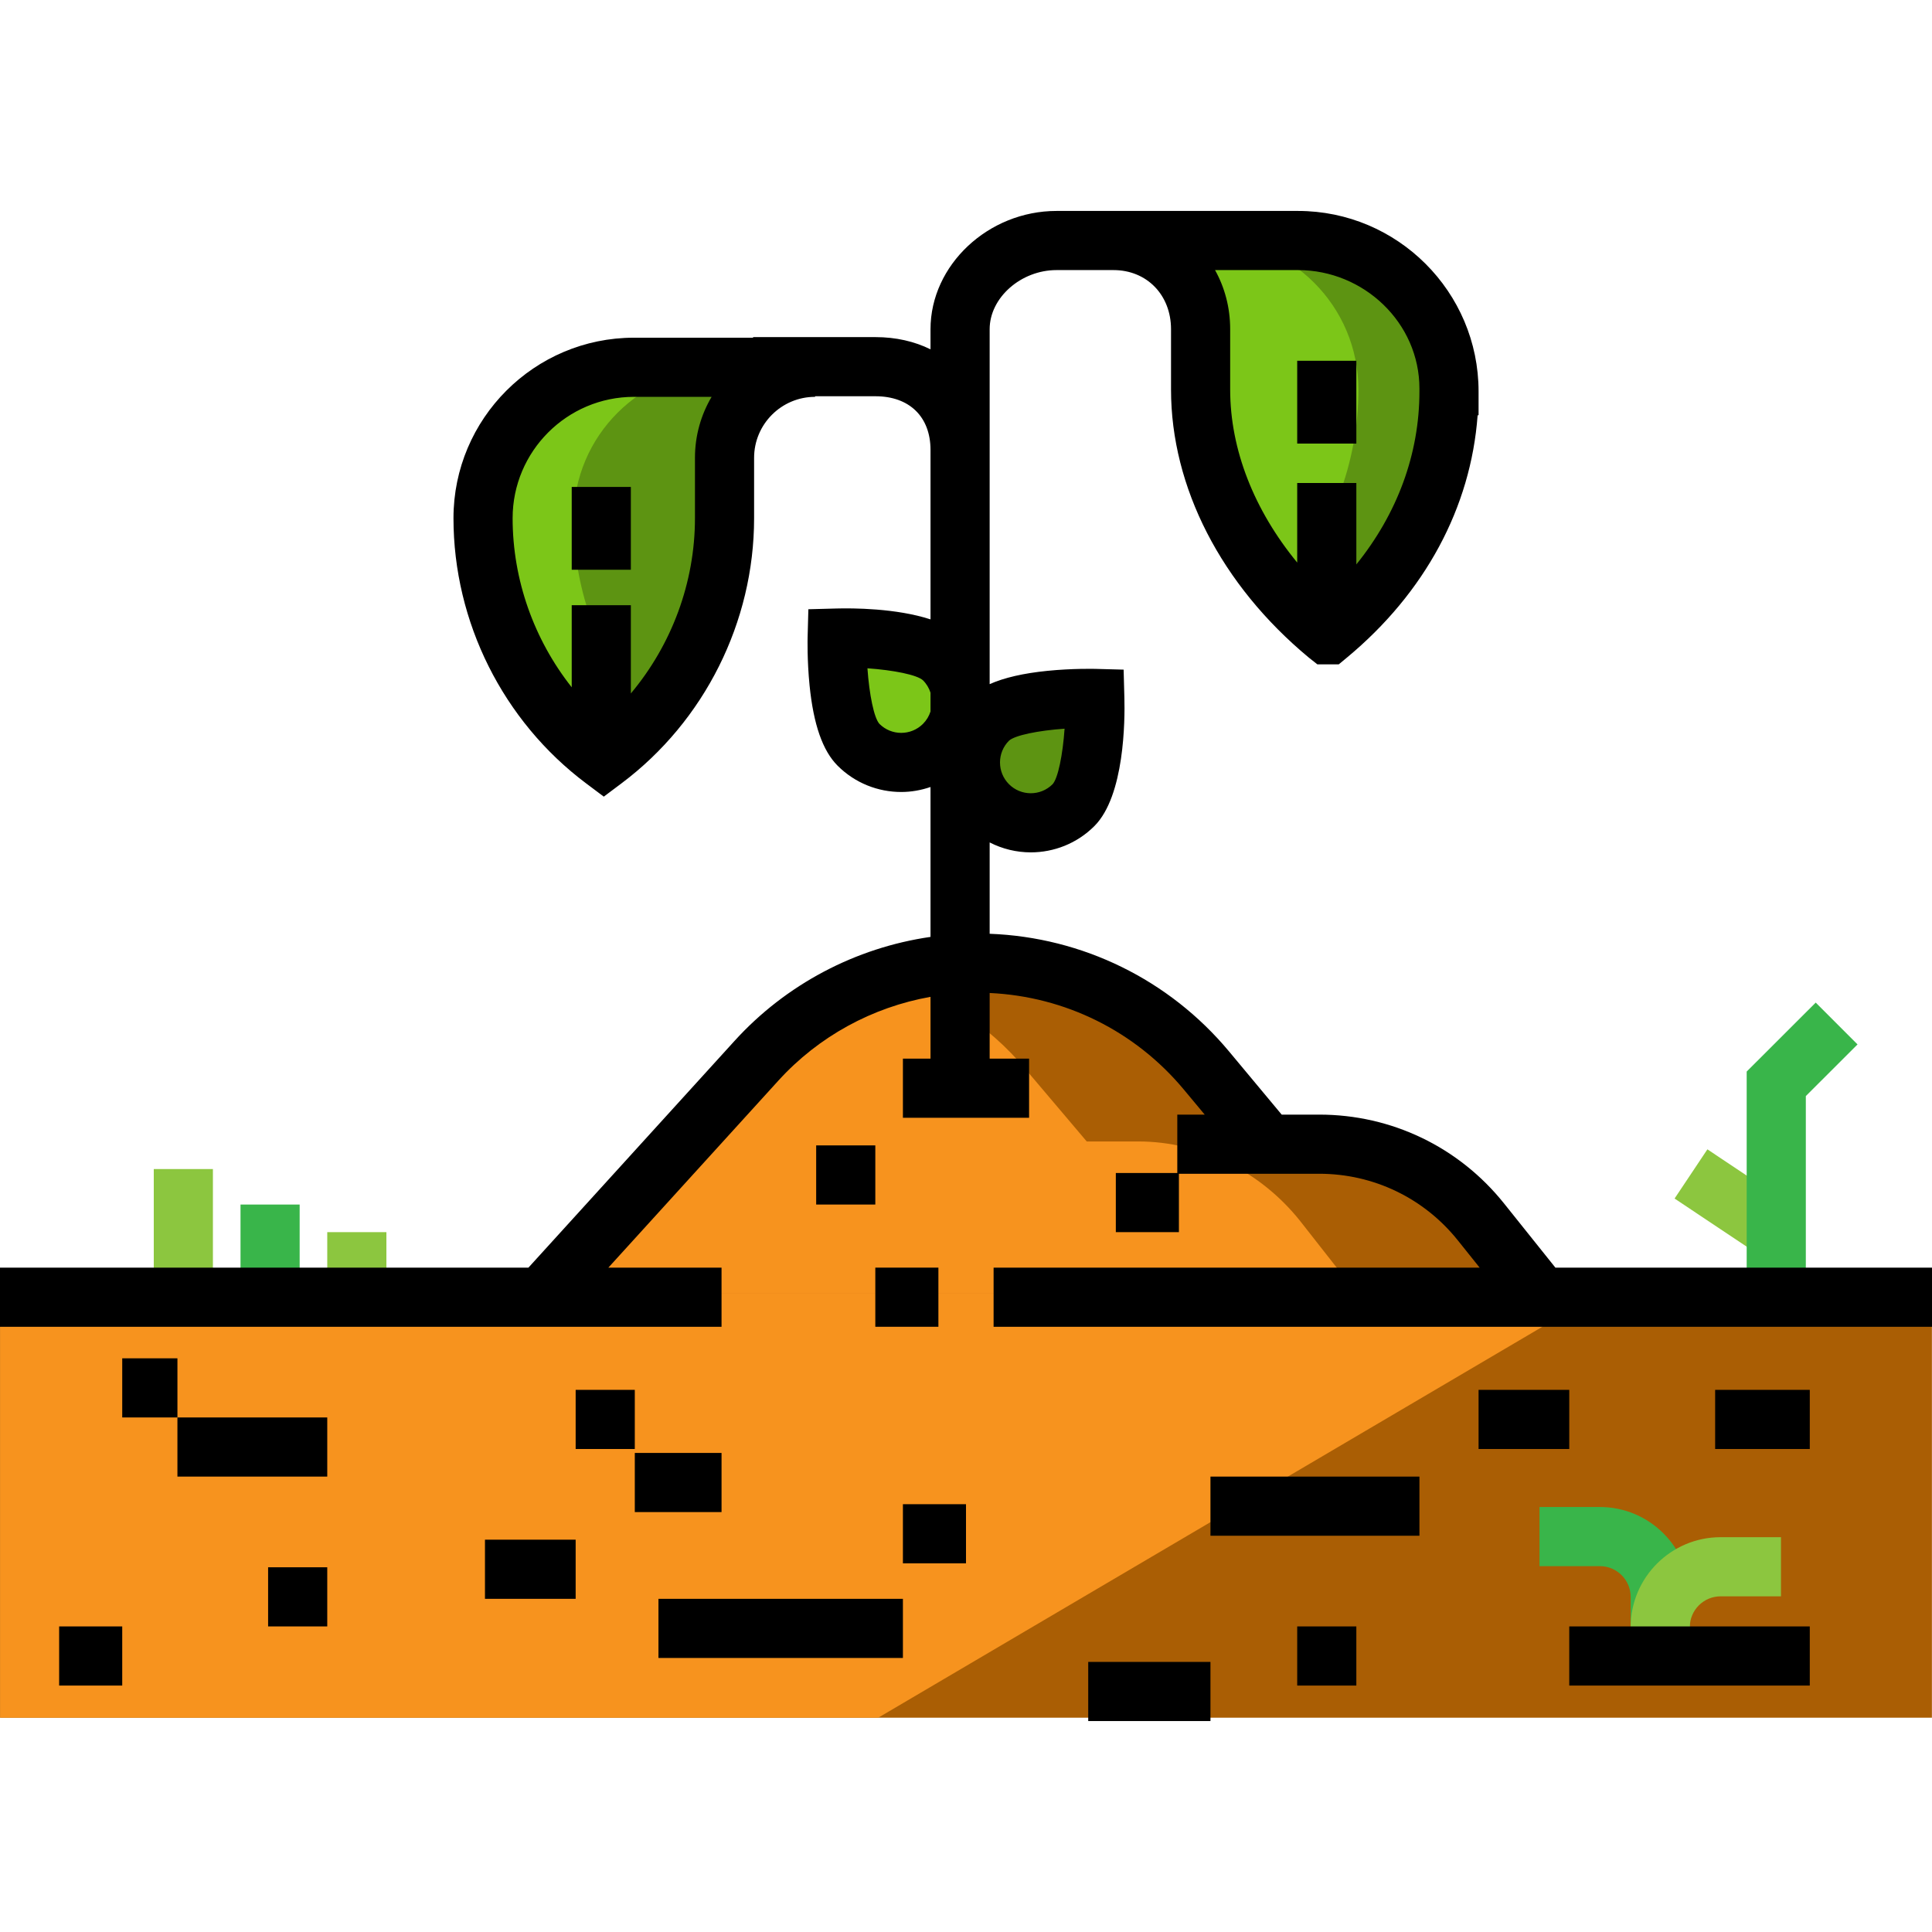
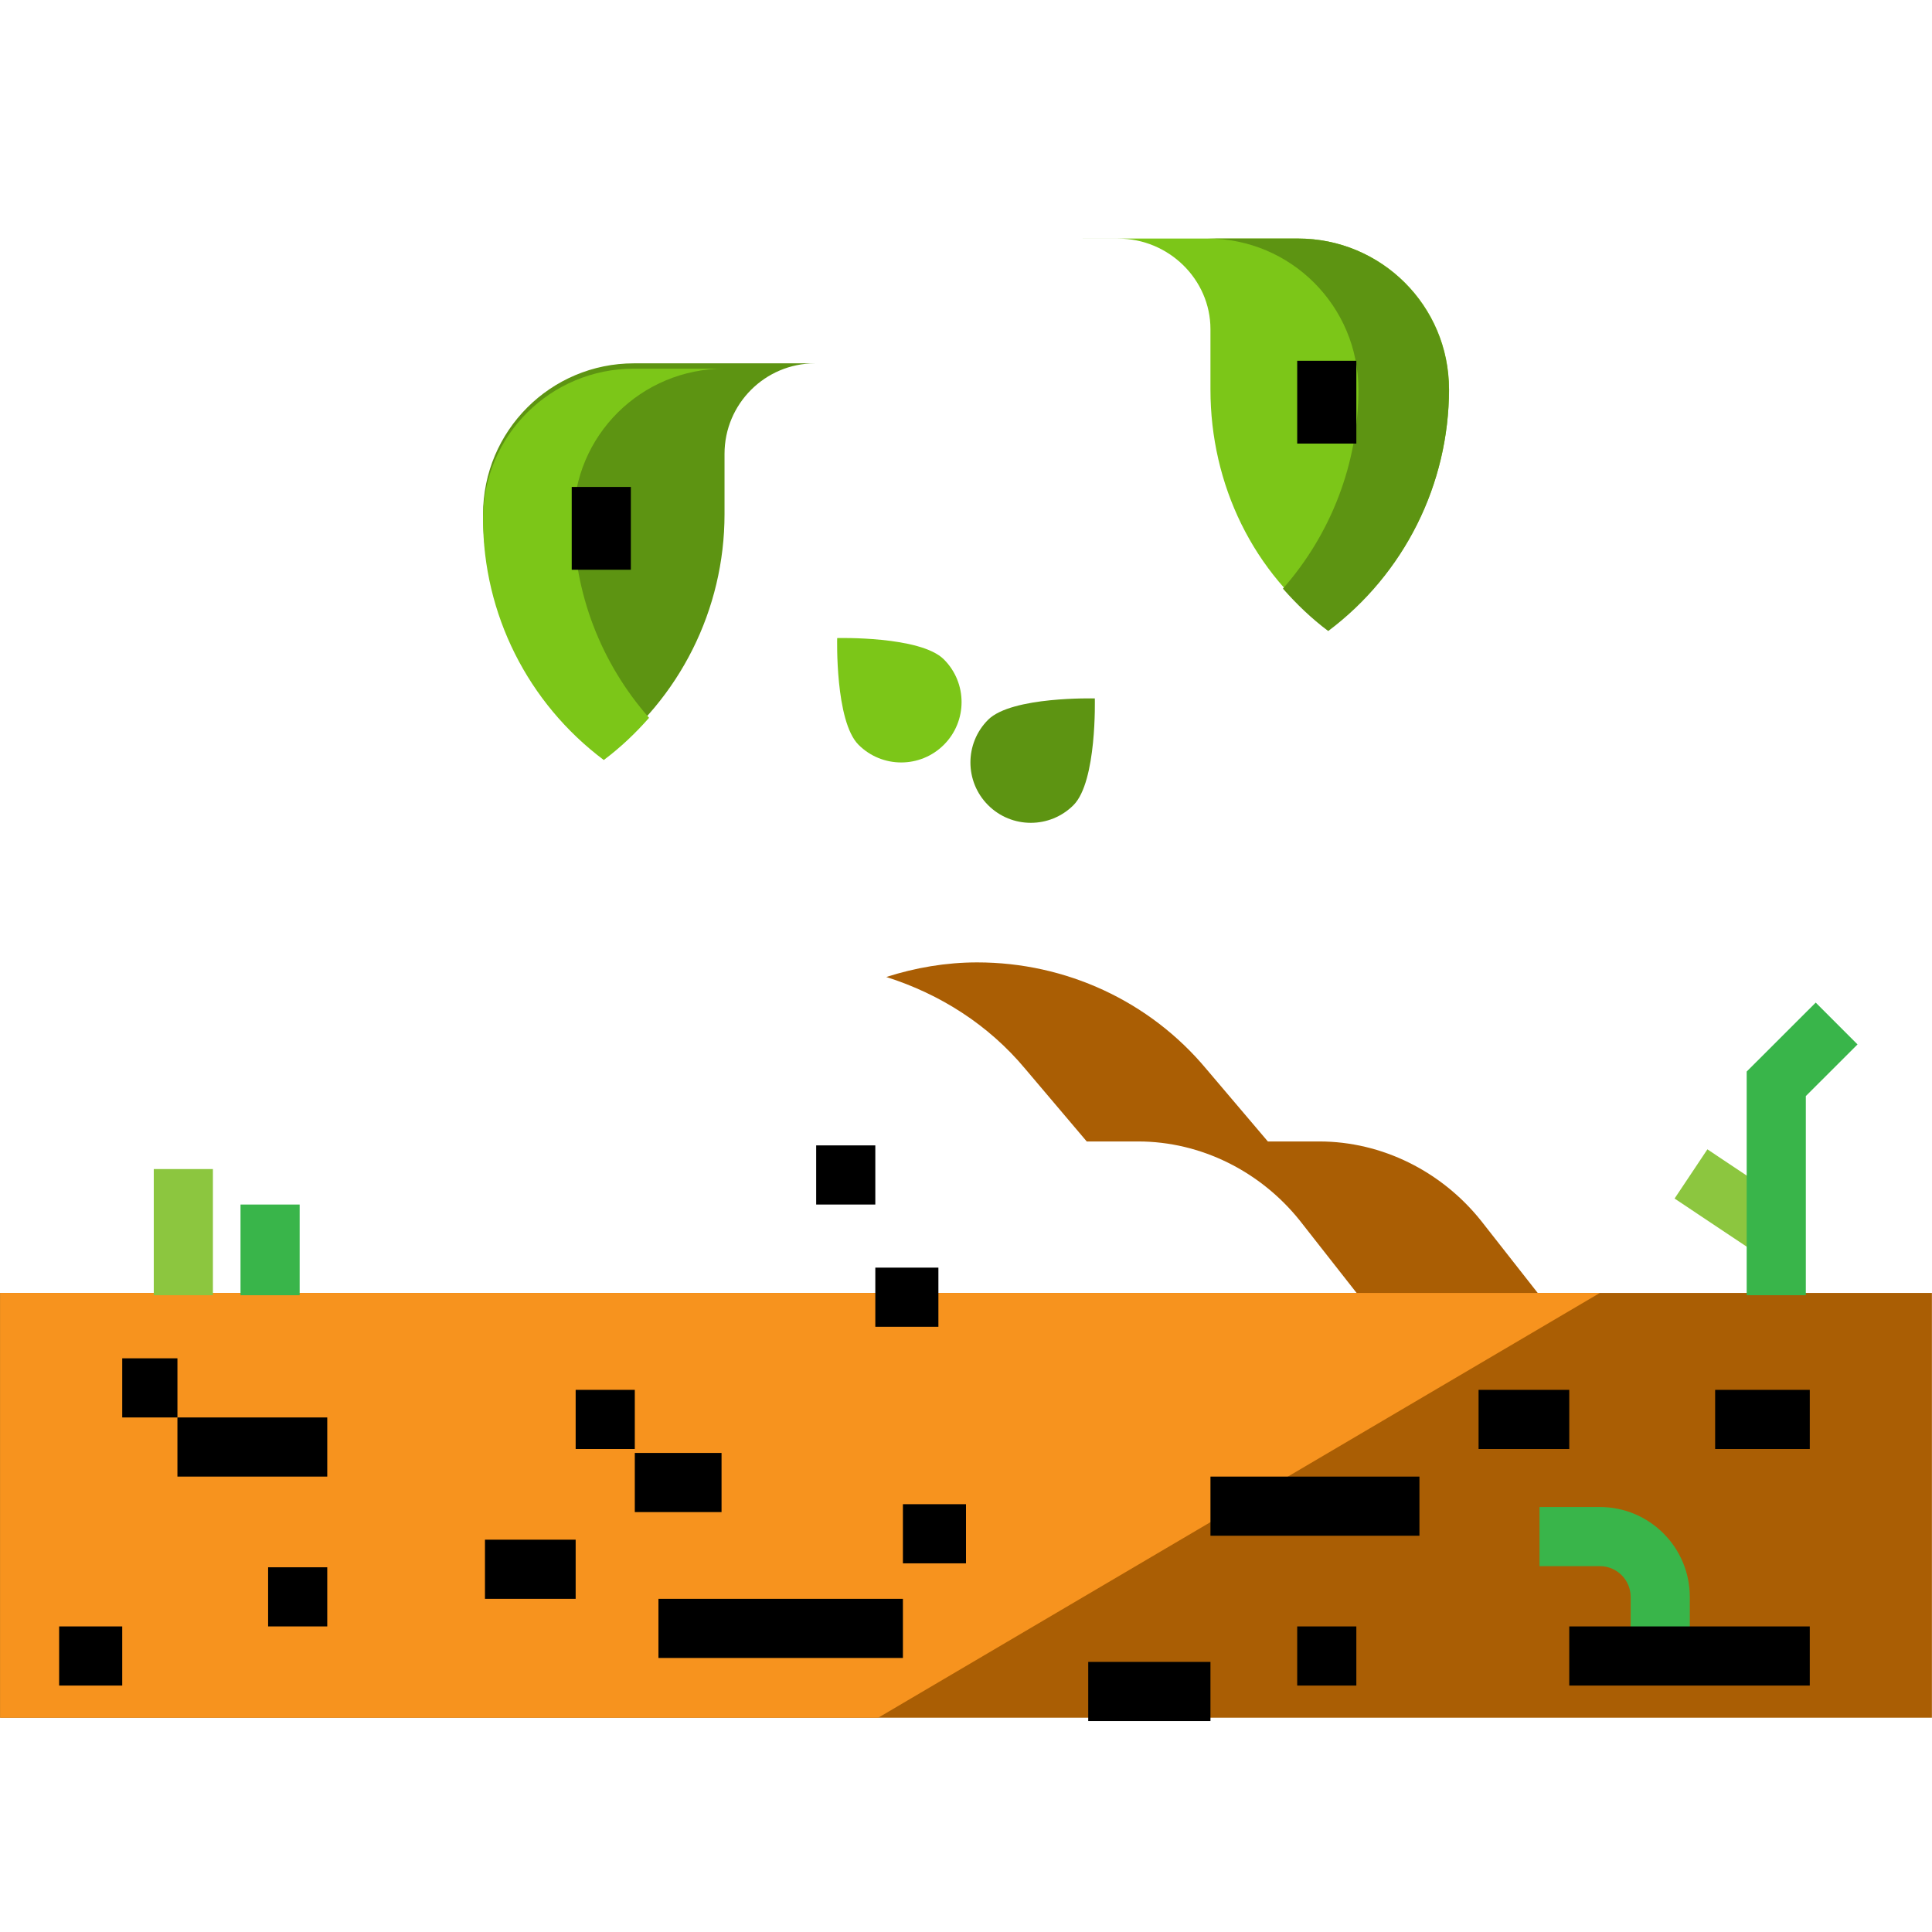
<svg xmlns="http://www.w3.org/2000/svg" version="1.1" id="Layer_1" viewBox="0 0 512 512" xml:space="preserve">
  <path style="fill:#5D9412;" d="M216.004,96.287h-47.995c-22.089,0-39.996,17.906-39.996,39.996l0,0  c0,25.178,11.854,48.887,31.997,63.993l0,0l0,0c20.142-15.107,31.997-38.815,31.997-63.993v-15.998  C192.007,107.032,202.751,96.287,216.004,96.287L216.004,96.287" />
  <g>
    <path style="fill:#7CC618;" d="M152.012,137.51c0-22.089,17.906-39.813,39.996-39.813h-23.998   c-22.089,0-39.996,17.725-39.996,39.813c0,25.178,11.854,48.795,31.997,63.902c4.441-3.33,8.402-7.094,11.999-11.184   C159.291,175.765,152.012,157.137,152.012,137.51z" />
    <path style="fill:#7CC618;" d="M296.013,63.23l0.387,0.007c13.253,0,24.384,10.752,24.384,24.004v15.998   c0,25.178,11.362,48.79,31.505,63.419h-0.149h-0.075c20.143-14.629,31.959-38.529,31.959-63.706l-0.019,0.129   c0-22.089-17.925-39.867-40.014-39.867h-47.995h-15.962" />
  </g>
  <g>
    <path style="fill:#5D9412;" d="M343.991,63.216h-23.997c22.089,0,39.996,17.922,39.996,40.01c0,19.627-7.28,38.308-19.998,52.77   c3.597,4.09,7.558,7.904,11.999,11.234c20.142-15.107,31.997-38.828,31.997-64.006C383.986,81.136,366.079,63.216,343.991,63.216z" />
    <path style="fill:#5D9412;" d="M290.138,185.091c0,0,0.591,22.034-5.656,28.281s-16.377,6.247-22.625,0   c-6.247-6.247-6.247-16.378,0-22.625C268.105,184.499,290.138,185.091,290.138,185.091z" />
  </g>
  <path style="fill:#7CC618;" d="M221.861,169.092c0,0-0.591,22.034,5.656,28.281c6.247,6.247,16.377,6.247,22.625,0  c6.247-6.247,6.247-16.377,0-22.625C243.895,168.501,221.861,169.092,221.861,169.092z" />
  <rect x="445.573" y="311.401" transform="matrix(-0.832 -0.555 0.555 -0.832 665.665 840.014)" style="fill:#8CC63F;" width="28.842" height="15.674" />
-   <path style="fill:#F7931E;" d="M407.984,343.248l-15.519-19.777c-10.415-13.018-26.183-20.974-42.854-20.974h-13.618l-16.294-19.192  c-15.018-18.022-37.266-28.261-60.726-28.261c-22.271,0-43.51,9.501-58.49,25.981l-56.469,62.223H407.984z" />
  <g>
    <path style="fill:#AA5E04;" d="M392.465,323.472c-10.415-13.018-26.183-20.974-42.854-20.974h-13.618l-16.294-19.192   c-15.018-18.022-37.266-28.261-60.726-28.261c-8.266,0-16.386,1.397-24.101,3.867c14.223,4.516,27.067,12.632,36.832,24.349   l16.294,19.237h13.618c16.672,0,32.44,7.956,42.854,20.974l15.519,19.777h47.995L392.465,323.472z" />
    <rect x="0.028" y="342.642" style="fill:#AA5E04;" width="511.948" height="112.567" />
  </g>
  <polygon style="fill:#F7931E;" points="232.751,455.203 0.028,455.203 0.028,342.639 423.982,342.639 " />
  <rect x="343.771" y="95.608" width="15.673" height="21.943" />
  <rect x="151.51" y="129.044" width="15.673" height="21.943" />
-   <rect x="295.706" y="310.857" width="16.718" height="15.673" />
  <rect x="216.294" y="303.542" width="15.673" height="15.673" />
  <rect x="231.967" y="335.934" width="16.718" height="15.673" />
  <rect x="32.392" y="359.967" width="14.629" height="15.673" />
  <rect x="47.02" y="375.64" width="39.706" height="15.673" />
  <rect x="128.522" y="408.032" width="24.033" height="15.673" />
  <rect x="174.498" y="423.706" width="64.784" height="15.673" />
  <polygon style="fill:#39B54A;" points="478.563,343.248 462.89,343.248 462.89,283.973 481.186,265.695 492.263,276.785   478.563,290.47 " />
  <rect x="15.673" y="431.02" width="16.718" height="15.673" />
  <rect x="71.053" y="415.346" width="15.673" height="15.673" />
  <rect x="239.282" y="398.628" width="16.718" height="15.673" />
  <rect x="320.784" y="391.314" width="55.38" height="15.673" />
  <rect x="454.531" y="368.326" width="25.078" height="15.673" />
  <path style="fill:#39B54A;" d="M447.816,439.205h-15.673v-15.998c0-4.5-3.661-8.162-8.161-8.162h-15.998v-15.673h15.998  c13.143,0,23.834,10.692,23.834,23.835V439.205z" />
  <g>
-     <path style="fill:#8CC63F;" d="M447.816,431.206h-15.673c0-13.143,10.692-23.835,23.836-23.835h15.998v15.673h-15.998   C451.477,423.044,447.816,426.705,447.816,431.206z" />
    <rect x="40.751" y="309.812" style="fill:#8CC63F;" width="15.673" height="33.437" />
  </g>
  <rect x="63.739" y="319.216" style="fill:#39B54A;" width="15.673" height="24.033" />
-   <rect x="86.727" y="326.53" style="fill:#8CC63F;" width="15.673" height="16.718" />
  <rect x="152.555" y="368.326" width="15.673" height="15.673" />
  <rect x="168.229" y="385.044" width="22.988" height="15.673" />
  <rect x="391.837" y="368.326" width="24.033" height="15.673" />
  <rect x="343.771" y="431.02" width="15.673" height="15.673" />
  <rect x="288.392" y="440.424" width="32.392" height="15.673" />
  <rect x="415.869" y="431.02" width="63.739" height="15.673" />
-   <path d="M412.194,335.934l-13.611-17.013c-11.966-14.959-29.816-23.538-48.973-23.538h-9.948l-13.943-16.732  c-15.85-19.02-38.825-30.268-63.449-31.192v-24.21c3.41,1.751,7.153,2.635,10.9,2.635c6.104,0,12.209-2.324,16.855-6.969  c8.007-8.008,8.108-28.073,7.947-34.032l-0.199-7.424l-7.424-0.2c-0.245-0.007-6.085-0.153-12.793,0.521  c-6.343,0.638-11.404,1.802-15.287,3.519v-47.03V119.24V87.243c0-8.347,8.284-15.668,17.728-15.668h15.087  c8.837,0,15.25,6.589,15.25,15.668v15.998c0,25.879,13.304,51.763,36.5,71.016l2.288,1.807h5.657l2.183-1.807  c20.691-17.174,32.829-39.769,34.622-64.182l0.253-0.053v-6.286c0-26.376-21.477-47.834-47.846-47.834h-63.994  c-18.107-0.001-33.403,14.352-33.403,31.341v5.33c-4.233-2.087-9.162-3.235-14.593-3.235h-32.427v0.157h-31.566  c-26.375,0-47.832,21.458-47.832,47.832c0,27.498,13.133,53.764,35.132,70.262l4.702,3.527l4.702-3.527  c21.998-16.499,35.131-42.766,35.131-70.263v-15.998c0-8.911,7.25-16.16,16.16-16.16v-0.157h15.998  c9.002,0,14.593,5.452,14.593,14.228v15.03v29.872c-9.135-2.976-20.668-2.995-24.945-2.882l-7.424,0.199l-0.2,7.425  c-0.006,0.244-0.154,6.084,0.521,12.793c1.041,10.335,3.469,17.283,7.427,21.24c4.647,4.647,10.75,6.969,16.853,6.969  c2.63,0,5.253-0.459,7.766-1.321v39.723c-19.835,2.868-38.284,12.549-51.914,27.541l-54.64,60.107H0v15.673h191.216v-15.673h-29.994  l45.057-49.564c10.657-11.723,24.912-19.467,40.316-22.198v16.382h-7.314v15.673h33.437v-15.673h-10.449v-17.402  c19.955,0.915,38.545,10.096,51.408,25.532l5.582,6.699h-7.265v15.673h37.616c14.369,0,27.758,6.436,36.734,17.657l5.777,7.221  H263.314v15.673H512v-15.673h-99.806V335.934z M267.39,196.295c1.553-1.439,7.798-2.7,14.734-3.184  c-0.481,6.925-1.741,13.164-3.184,14.718c-3.183,3.184-8.361,3.182-11.542,0C264.216,204.648,264.216,199.469,267.39,196.295z   M343.991,71.575c17.469,0,32.172,14.009,32.172,31.387v0.777c0,16.562-5.858,32.375-16.718,45.84v-21.579h-15.673v21.084  c-11.425-13.896-17.763-29.947-17.763-45.842V87.243c0-5.746-1.452-11.084-4.012-15.668H343.991z M184.171,121.33v15.998  c0,17.072-6.177,33.552-16.987,46.442v-23.379H151.51v21.75c-9.986-12.635-15.66-28.454-15.66-44.814  c0-17.732,14.427-32.159,32.159-32.159h20.575C185.781,109.909,184.171,115.435,184.171,121.33z M244.601,191.831  c-3.182,3.183-8.36,3.182-11.536,0.007c-1.44-1.552-2.701-7.797-3.184-14.733c6.925,0.48,13.164,1.741,14.719,3.183  c0.951,0.951,1.612,2.082,1.995,3.284v4.973C246.213,189.749,245.553,190.88,244.601,191.831z" />
</svg>